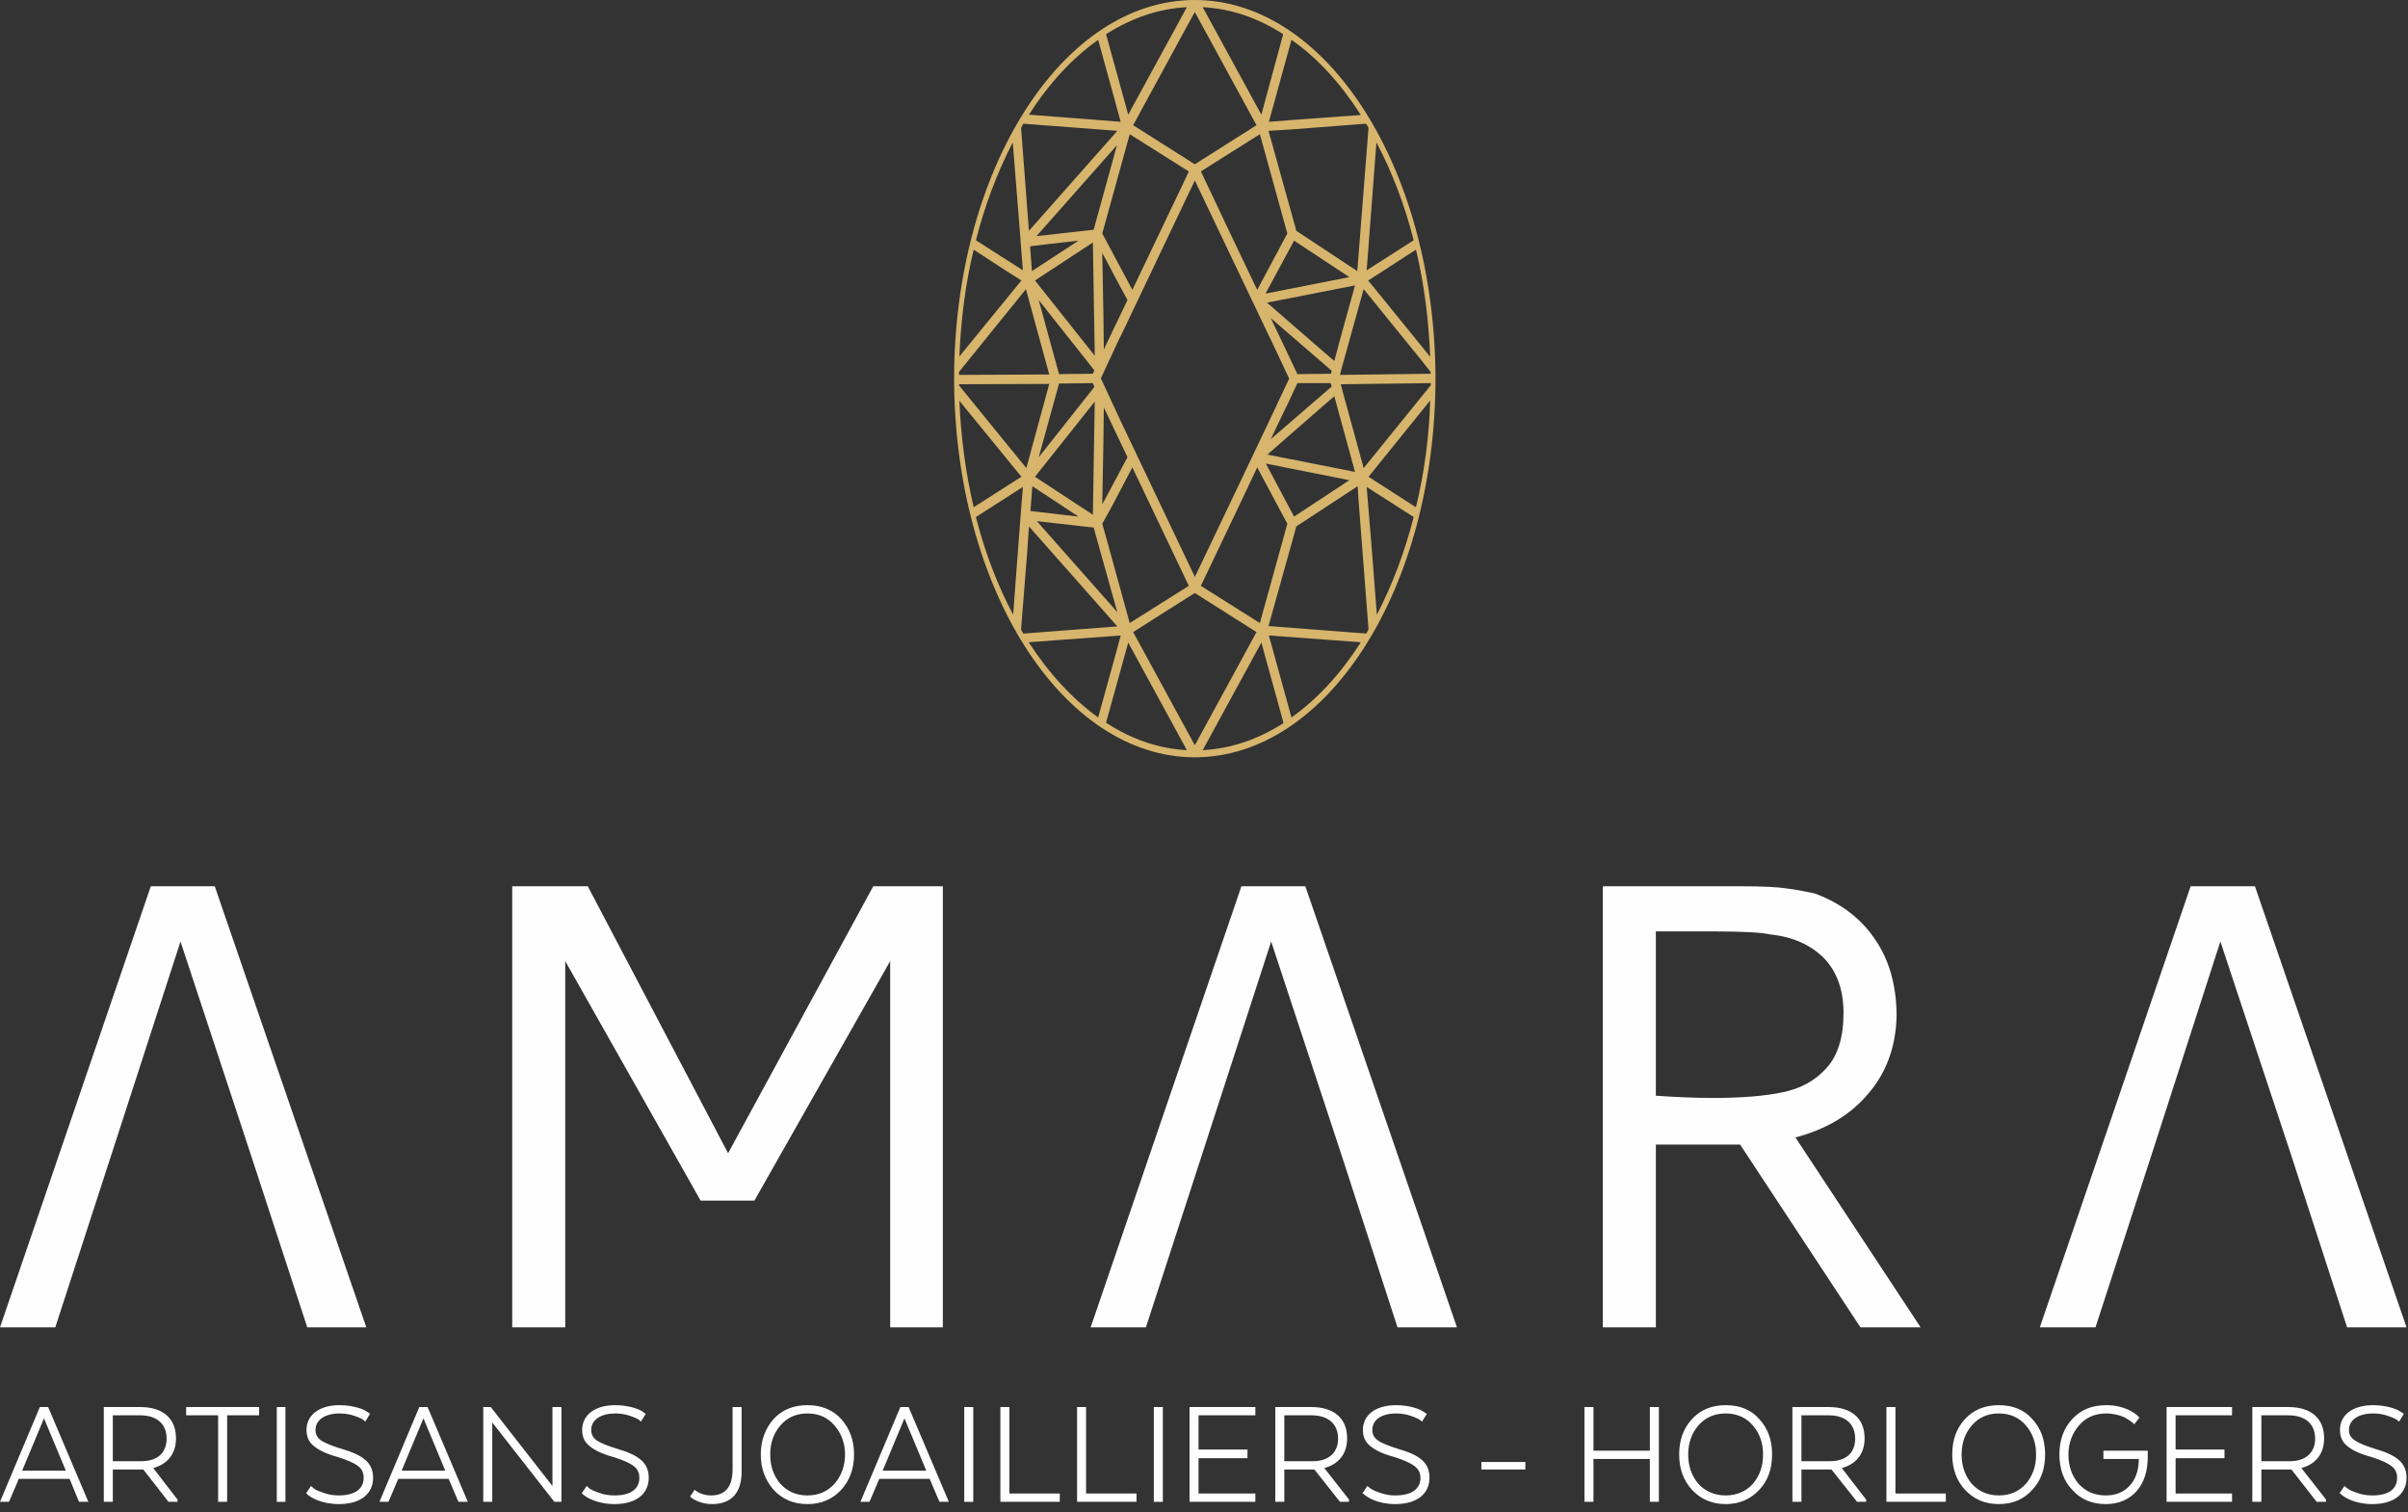
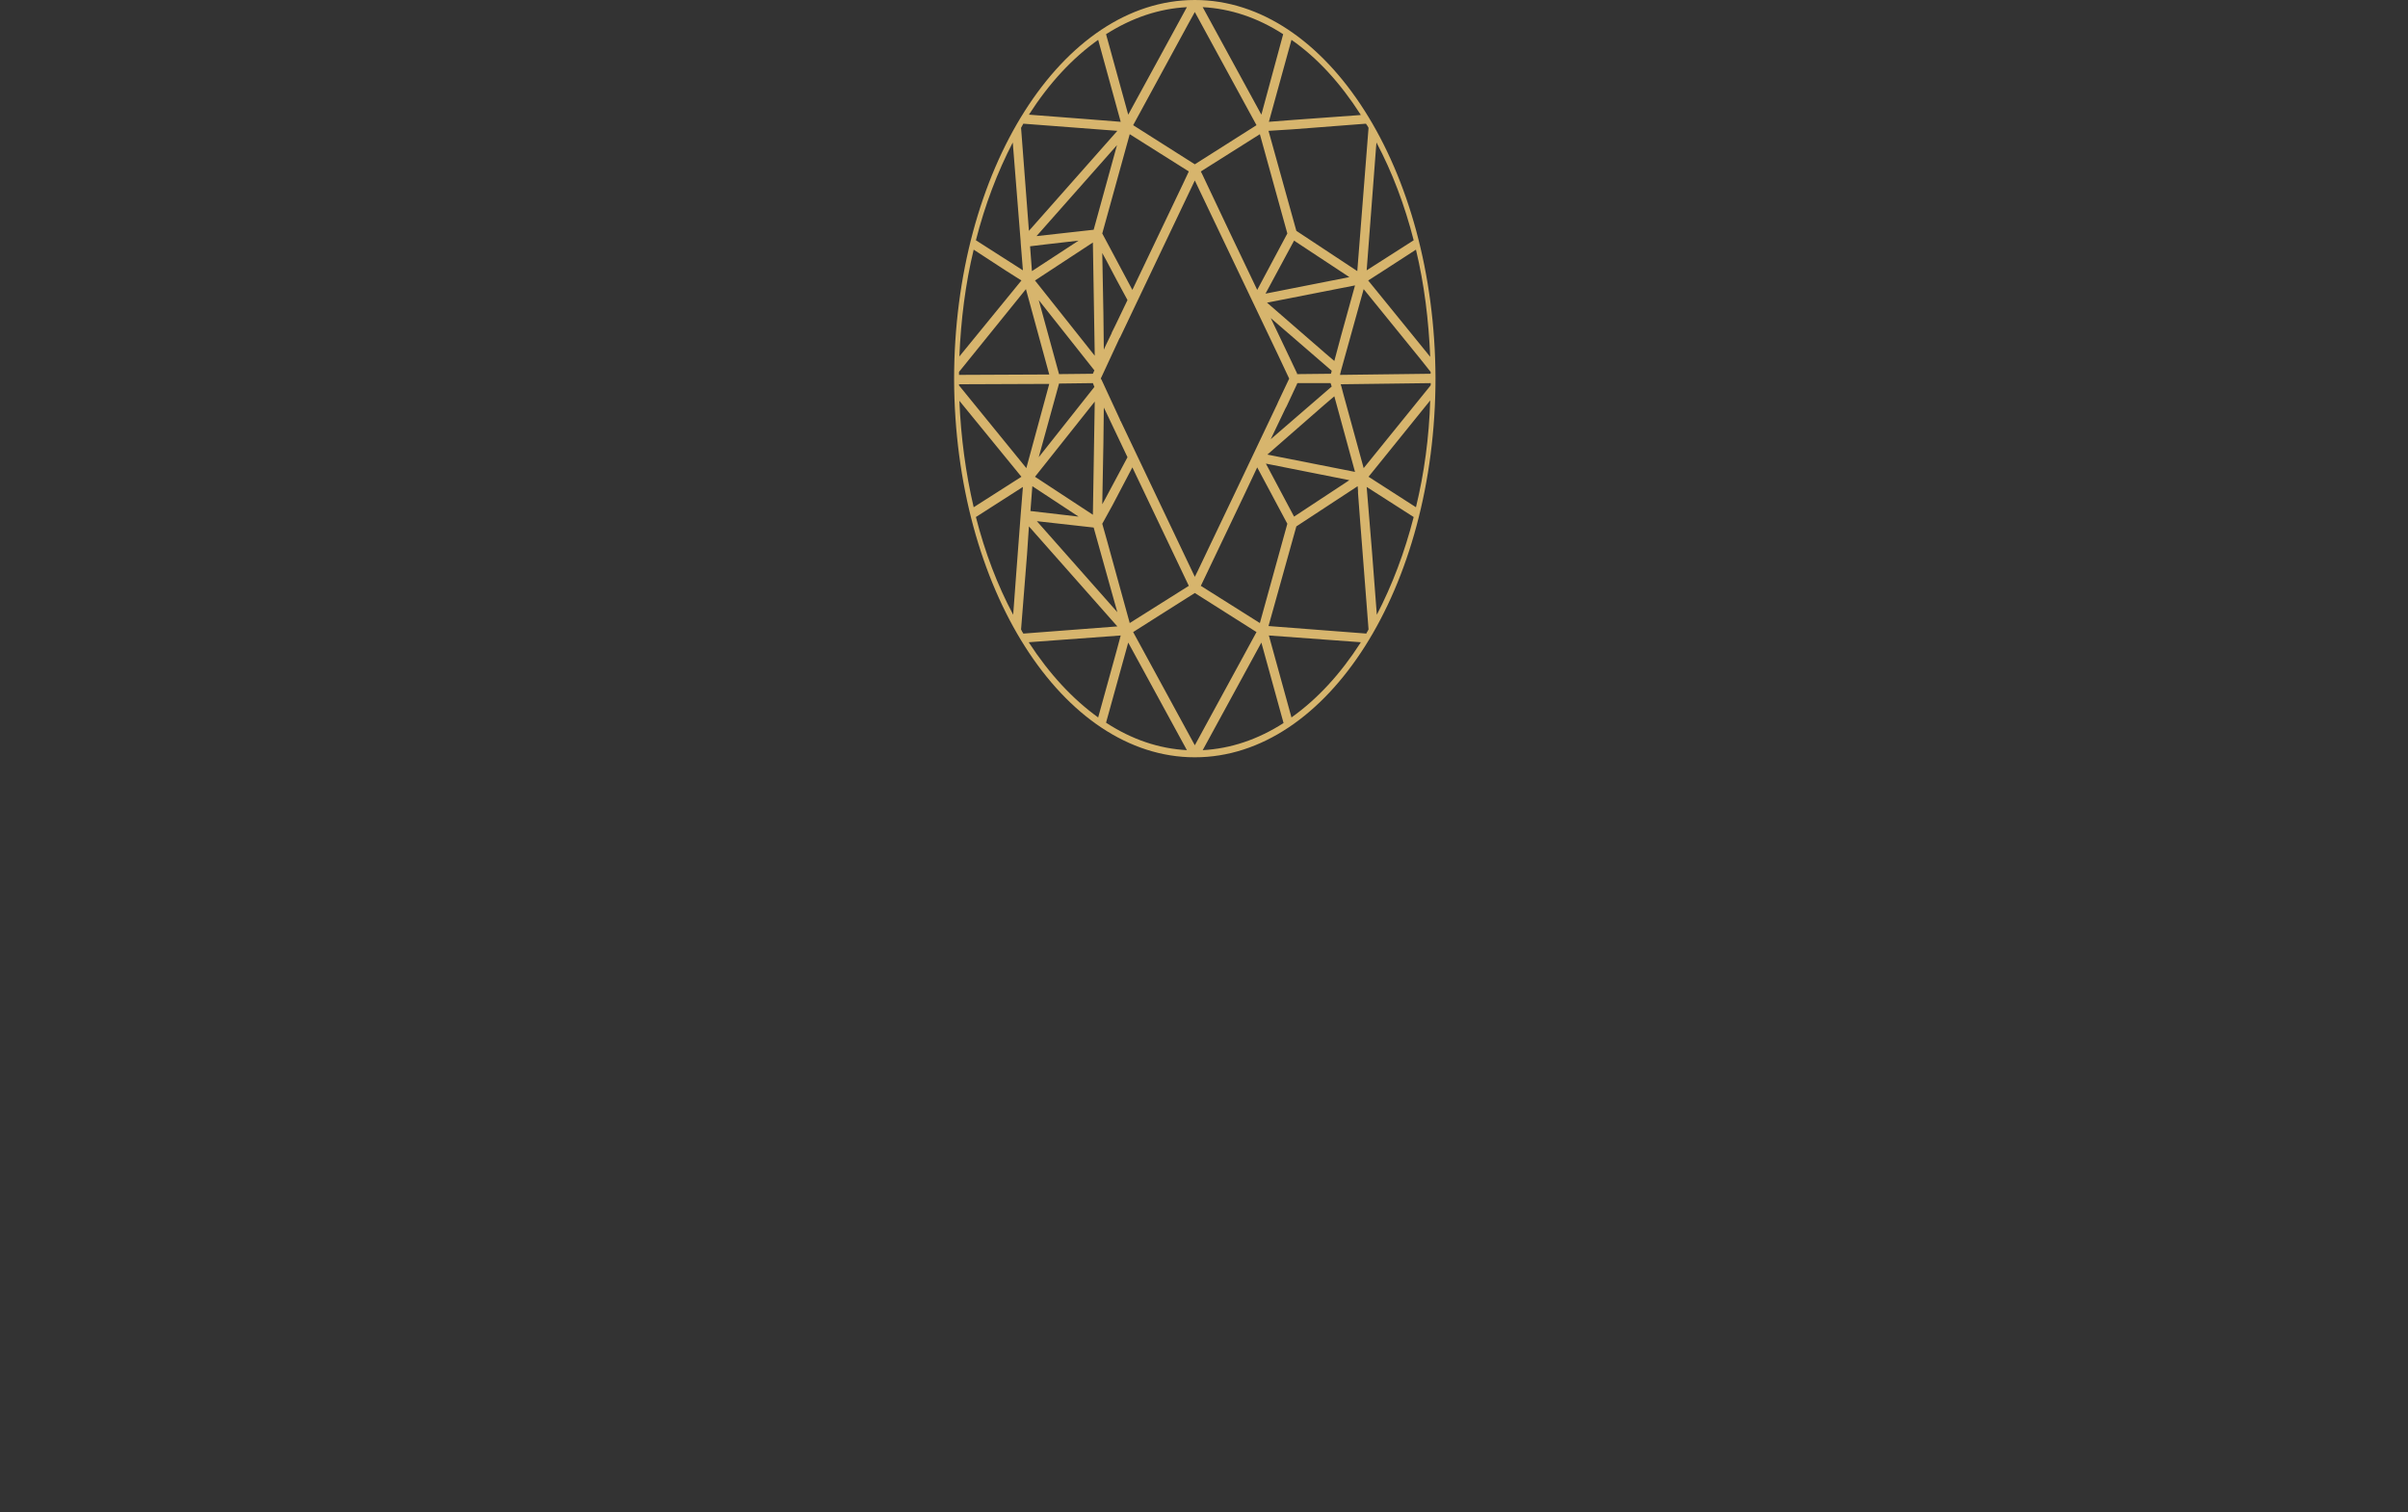
<svg xmlns="http://www.w3.org/2000/svg" width="242" height="152" viewBox="0 0 242 152" fill="none">
  <rect x="0" y="0" width="242" height="152" fill="#333333" stroke="none" />
-   <path d="M144.265 37.984C144.186 16.968 133.38 0 120.077 0C106.733 0 95.885 17.083 95.885 38.135C95.963 59.145 106.771 76.118 120.077 76.118C133.457 76.118 144.265 59.036 144.265 37.984ZM106.432 37.604L104.391 30.161L109.984 37.228L109.948 37.301L109.833 37.567L106.432 37.604ZM103.405 11.525C105.448 8.348 107.755 5.859 110.364 4.004L112.629 12.244L109.301 11.979L103.405 11.525ZM120.077 74.91L113.88 63.531L116.26 62.02L120.077 59.604L126.276 63.531L125.104 65.686L120.077 74.91ZM101.823 61.791C100.233 58.806 98.984 55.52 98.077 51.968L102.801 48.943L102.577 51.739L102.124 57.713L101.823 61.791ZM138.333 14.323C139.916 17.307 141.166 20.599 142.072 24.151L137.348 27.171L138.291 14.812L138.333 14.323ZM102.843 63.681C102.801 63.609 102.765 63.531 102.728 63.495C102.69 63.417 102.652 63.341 102.615 63.265L103.219 55.67L103.405 52.91L112.291 62.962L102.88 63.681H102.843ZM103.52 24.755L105.072 24.567L108.395 24.187L103.708 27.249L103.52 24.755ZM143.776 37.567L134.666 37.681L134.776 37.228L137.046 29.061L142.754 36.093L143.776 37.38V37.567ZM110.932 35.145L110.891 31.557L110.776 25.432L111.192 26.192C111.875 27.515 112.593 28.837 113.312 30.161L112.061 32.765L111.724 33.447V33.484L111.156 34.656L110.932 35.145ZM110.776 23.468L113.536 13.489L119.473 17.233L118.905 18.443L113.801 29.14C113.197 28.003 112.593 26.869 111.989 25.739L110.776 23.468ZM136.176 47.432L127.369 45.692L133.077 40.703L134.098 39.833L136.176 47.432ZM112.291 61.531L104.203 52.385L109.911 53.025L111.875 60.056L112.291 61.531ZM103.749 48.869L108.395 51.926L103.557 51.364L103.749 48.869ZM110.776 50.681L110.891 44.52L110.932 40.968L111.083 41.27L113.312 45.957C112.515 47.432 111.76 48.869 110.968 50.343L110.776 50.681ZM130.353 37.604V37.531L129.187 35.072C128.692 34.052 128.203 32.995 127.708 31.973L133.833 37.265L133.76 37.567L130.353 37.604ZM129.296 40.853L130.353 38.588C130.353 38.552 130.353 38.552 130.395 38.509H133.718L133.76 38.624L133.833 38.853L127.708 44.145C128.203 43.124 128.692 42.061 129.187 41.047L129.296 40.853ZM127.219 46.599L135.609 48.265L130.052 51.926L127.219 46.599ZM136.176 28.687L134.776 33.749L134.098 36.28L133.301 35.604L127.333 30.421L127.52 30.385L136.176 28.687ZM127.181 29.515L130.052 24.187L135.609 27.853L127.181 29.515ZM126.348 29.14C124.5 25.28 122.645 21.389 120.833 17.536L120.681 17.233L126.615 13.489L129.375 23.468L126.348 29.14ZM120.077 57.978L112.629 42.328L112.593 42.291L112.557 42.176L110.703 38.171L110.624 38.056L112.515 33.979L112.557 33.937L120.077 18.14C122.834 23.92 125.592 29.703 128.353 35.489L129.562 38.056L128.468 40.364L128.353 40.629C125.708 46.224 123.025 51.817 120.38 57.369L120.077 57.978ZM126.348 46.978L129.375 52.645L126.615 62.624L120.681 58.885L121.208 57.785C122.911 54.197 124.651 50.604 126.348 46.978ZM109.833 51.739L104.015 47.921L110.02 40.364L109.833 51.739ZM111.307 54.536L110.776 52.645L111.796 50.796C112.479 49.509 113.119 48.265 113.801 46.978L119.473 58.885L113.536 62.624L111.307 54.536ZM109.911 23.093L104.167 23.733L112.255 14.588L109.911 23.093ZM109.833 24.375L110.02 35.755L104.015 28.192L109.833 24.375ZM130.281 52.91L136.442 48.869L136.478 49.322V49.547L136.708 52.609L136.781 53.514L137.536 63.265C137.5 63.343 137.462 63.38 137.462 63.416C137.421 63.457 137.421 63.495 137.385 63.531C137.348 63.566 137.348 63.645 137.312 63.681L127.484 62.926L130.281 52.91ZM137.046 47.052L135.005 39.609L134.817 38.891L134.739 38.624L143.776 38.509C143.812 38.588 143.776 38.661 143.776 38.739L137.046 47.052ZM137.5 28.192L138.973 27.249L142.301 25.093C143.129 28.536 143.582 32.161 143.733 35.864L137.5 28.192ZM137.27 12.432C137.385 12.583 137.462 12.697 137.536 12.848L136.405 27.249L130.281 23.203L127.484 13.151L129.9 13L137.27 12.432ZM126.765 11.525L120.869 0.719C123.667 0.869 126.391 1.776 128.957 3.437L126.765 11.525ZM120.077 1.208L124.156 8.692L126.276 12.583L120.077 16.515L113.88 12.583L119.473 2.301L120.077 1.208ZM109.833 38.509L109.984 38.891L104.391 45.957L106.432 38.552L109.833 38.509ZM119.281 75.4C116.484 75.249 113.765 74.343 111.156 72.64L113.385 64.588L119.281 75.4ZM126.765 64.588L128.995 72.676C126.391 74.343 123.667 75.249 120.869 75.4L126.765 64.588ZM137.88 55.405L137.348 48.943L142.072 51.968C141.166 55.52 139.916 58.806 138.369 61.791L137.88 55.405ZM137.536 47.921L143.733 40.249C143.624 43.952 143.129 47.583 142.301 50.984L137.536 47.921ZM136.744 11.561L129.942 12.056L127.52 12.244L129.791 4.004C132.395 5.817 134.703 8.348 136.744 11.525V11.561ZM116.749 5.364L113.385 11.525L111.156 3.437C113.765 1.776 116.484 0.869 119.281 0.719L116.749 5.364ZM97.853 50.984C97.057 47.583 96.567 43.952 96.416 40.285L102.651 47.921L97.853 50.984ZM103.405 64.552L112.629 63.874L112.213 65.421L110.364 72.113C107.791 70.26 105.448 67.728 103.405 64.588V64.552ZM127.52 63.874L136.744 64.552V64.588C134.703 67.765 132.395 70.26 129.791 72.113L127.52 63.874ZM102.843 12.432L112.291 13.151L103.405 23.203L102.615 12.848C102.692 12.697 102.765 12.583 102.843 12.432ZM103.145 47.052L96.38 38.739V38.624L105.448 38.588L103.145 47.052ZM101.781 14.323L102.577 24.301V24.375L102.801 27.171L98.077 24.151C98.984 20.599 100.233 17.307 101.781 14.323ZM97.853 25.093L101.104 27.213L102.651 28.192L96.416 35.828C96.567 32.161 97.02 28.536 97.853 25.093ZM96.38 37.38L103.104 29.061L105.448 37.64L96.38 37.681V37.38Z" fill="#D7B56D" />
-   <path d="M15.156 89.082L0 133.416H5.557L11.265 115.842L18.14 94.634L25.135 115.842L30.88 133.416H36.812L21.583 89.082H15.156ZM73.172 115.916L59.072 89.082H51.478V133.416H56.806V96.604L70.41 120.676H75.817L89.462 96.604V133.416H94.754V89.082H87.76L73.172 115.916ZM124.76 89.082L109.609 133.416H115.161L120.869 115.842L127.749 94.634L134.738 115.842L140.448 133.416H146.421L131.186 89.082H124.76ZM172.233 110.358C170.494 110.358 168.566 110.285 166.41 110.134V93.618H172.233C175.181 93.618 177.072 93.728 177.864 93.921C180.134 94.145 181.91 94.942 183.27 96.265C184.593 97.624 185.27 99.473 185.27 101.817C185.27 104.238 184.708 106.088 183.572 107.337C182.437 108.618 180.962 109.416 179.15 109.79C177.338 110.17 174.994 110.358 172.233 110.358ZM187.806 109.869C189.618 107.754 190.525 105.145 190.604 102.161C190.604 99.098 189.885 96.489 188.41 94.374C186.973 92.254 184.932 90.744 182.364 89.801C181.457 89.609 180.546 89.421 179.604 89.306C178.661 89.156 177.145 89.082 175.03 89.082H161.082V133.416H166.41V115.046H174.88L186.973 133.416H193.02L180.437 114.328C183.572 113.5 186.03 112.025 187.806 109.869ZM226.618 89.082H220.155L204.999 133.416H210.593L216.301 115.842L223.145 94.634L230.171 115.842L235.879 133.416H241.853L226.618 89.082ZM4.839 141.426H4.005L0 150.951H0.905L1.891 148.645H6.995L7.937 150.951H8.88L4.839 141.426ZM4.421 142.561L6.615 147.817H2.229L4.421 142.561ZM10.432 141.426V150.951H11.339V147.702H14.4L16.932 150.951H17.839V150.722L15.421 147.587V147.551C16.817 147.17 17.687 146.15 17.687 144.566C17.687 142.561 16.364 141.426 14.099 141.426H10.432ZM16.744 144.603C16.744 146.077 15.76 146.869 14.213 146.869H11.339V142.259H14.099C15.724 142.259 16.744 143.093 16.744 144.603ZM18.708 142.259H21.921V150.951H22.828V142.259H26.041V141.426H18.708V142.259ZM27.817 141.426H28.687V150.953H27.817V141.426ZM30.765 150.082L30.88 150.197C31.181 150.499 32.317 151.181 34.052 151.181C36.285 151.181 37.495 150.118 37.495 148.535C37.495 147.061 36.547 146.265 34.317 145.623C33.339 145.322 32.692 145.055 32.276 144.79C31.9 144.525 31.708 144.186 31.708 143.733C31.708 142.675 32.728 142.071 34.129 142.071C34.619 142.071 35.115 142.145 35.567 142.295C36.473 142.598 36.588 142.749 36.697 142.899L37.192 142.109L36.927 141.921C36.547 141.618 35.416 141.238 34.129 141.238C32.088 141.238 30.801 142.223 30.801 143.733C30.801 144.451 31.067 144.978 31.557 145.358C32.052 145.775 32.843 146.15 33.943 146.451C34.922 146.755 35.603 147.059 35.984 147.363C36.359 147.623 36.547 148.041 36.547 148.535C36.547 149.629 35.719 150.311 34.015 150.311C33.525 150.311 32.995 150.233 32.505 150.046C32.052 149.894 31.708 149.743 31.557 149.629C31.448 149.514 31.333 149.442 31.255 149.363L30.765 150.082ZM42.973 141.426H42.14L38.135 150.951H39.041L40.025 148.645H45.088L46.072 150.951H47.014L42.973 141.426ZM42.557 142.561L44.749 147.817H40.364L42.557 142.561ZM56.426 141.426H55.52V149.363L49.322 141.426H48.566V150.951H49.473V142.978L55.708 150.951H56.426V141.426ZM58.468 150.082L58.583 150.197C58.885 150.499 60.02 151.181 61.76 151.181C63.989 151.181 65.197 150.118 65.197 148.535C65.197 147.061 64.254 146.265 62.02 145.623C61.041 145.322 60.395 145.055 59.984 144.79C59.604 144.525 59.416 144.186 59.416 143.733C59.416 142.675 60.437 142.071 61.833 142.071C62.322 142.071 62.817 142.145 63.27 142.295C64.176 142.598 64.29 142.749 64.405 142.899L64.896 142.109L64.629 141.921C64.254 141.618 63.118 141.238 61.833 141.238C59.791 141.238 58.505 142.223 58.505 143.733C58.505 144.451 58.77 144.978 59.265 145.358C59.755 145.775 60.547 146.15 61.645 146.451C62.625 146.755 63.305 147.059 63.687 147.363C64.061 147.623 64.254 148.041 64.254 148.535C64.254 149.629 63.421 150.311 61.76 150.311C61.229 150.311 60.697 150.233 60.208 150.046C59.755 149.894 59.416 149.743 59.265 149.629C59.151 149.514 59.036 149.442 58.962 149.363L58.468 150.082ZM69.353 150.421L69.391 150.462C69.541 150.613 70.338 151.181 71.546 151.181C73.473 151.181 74.531 150.082 74.531 147.926V141.426H73.624V147.775C73.588 149.442 72.905 150.311 71.473 150.311C70.828 150.311 70.26 150.118 69.806 149.743L69.353 150.421ZM76.457 146.191C76.457 147.623 76.916 148.795 77.744 149.743C78.615 150.686 79.749 151.181 81.145 151.181C82.546 151.181 83.676 150.686 84.546 149.743C85.38 148.837 85.833 147.623 85.833 146.191C85.833 144.754 85.38 143.582 84.546 142.634C83.676 141.691 82.546 141.238 81.145 141.238C79.749 141.238 78.615 141.691 77.744 142.634C76.916 143.582 76.457 144.754 76.457 146.191ZM84.926 146.191C84.926 147.363 84.546 148.342 83.869 149.139C83.186 149.894 82.281 150.311 81.145 150.311C80.014 150.311 79.104 149.894 78.427 149.139C77.744 148.342 77.405 147.363 77.405 146.191C77.405 145.055 77.744 144.071 78.427 143.279C79.104 142.483 80.014 142.071 81.145 142.071C82.281 142.071 83.186 142.483 83.869 143.279C84.546 144.071 84.926 145.055 84.926 146.191ZM91.312 141.426H90.484L86.473 150.951H87.385L88.364 148.645H93.432L94.41 150.951H95.358L91.312 141.426ZM90.896 142.561L93.088 147.817H88.708L90.896 142.561ZM96.905 141.426H97.812V150.953H96.905V141.426ZM106.505 150.951V150.118H101.442V141.426H100.536V150.951H106.505ZM114.218 150.951V150.118H109.15V141.426H108.244V150.951H114.218ZM115.957 141.426H116.864V150.953H115.957V141.426ZM125.369 145.697H120.452V142.259H126.161V141.426H119.546V150.951H126.161V150.118H120.452V146.566H125.369V145.697ZM128.166 141.426V150.951H129.072V147.702H132.093L134.666 150.951H135.572V150.722L133.114 147.587V147.551C134.514 147.17 135.385 146.15 135.385 144.566C135.385 142.561 134.061 141.426 131.79 141.426H128.166ZM134.473 144.603C134.473 146.077 133.457 146.869 131.942 146.869H129.072V142.259H131.79C133.457 142.259 134.473 143.093 134.473 144.603ZM136.932 150.082L137.082 150.197C137.385 150.499 138.484 151.181 140.218 151.181C142.452 151.181 143.661 150.118 143.661 148.535C143.661 147.061 142.754 146.265 140.484 145.623C139.541 145.322 138.858 145.055 138.484 144.79C138.104 144.525 137.916 144.186 137.916 143.733C137.916 142.675 138.896 142.071 140.296 142.071C140.828 142.071 141.281 142.145 141.733 142.295C142.64 142.598 142.754 142.749 142.905 142.899L143.394 142.109L143.093 141.921C142.713 141.618 141.618 141.238 140.296 141.238C138.254 141.238 136.968 142.223 136.968 143.733C136.968 144.451 137.233 144.978 137.728 145.358C138.218 145.775 139.009 146.15 140.145 146.451C141.088 146.754 141.77 147.061 142.15 147.363C142.525 147.623 142.754 148.041 142.754 148.535C142.754 149.629 141.921 150.311 140.218 150.311C139.692 150.311 139.202 150.233 138.708 150.046C138.218 149.894 137.916 149.743 137.765 149.629C137.614 149.514 137.5 149.442 137.421 149.363L136.932 150.082ZM148.874 146.946H153.296V147.701H148.874V146.946ZM166.713 141.426H165.806V145.811H160.14V141.426H159.233V150.951H160.14V146.645H165.806V150.951H166.713V141.426ZM168.754 146.191C168.754 147.623 169.172 148.795 170.041 149.743C170.91 150.686 172.046 151.181 173.442 151.181C174.801 151.181 175.937 150.686 176.806 149.743C177.676 148.837 178.093 147.623 178.093 146.191C178.093 144.754 177.676 143.582 176.806 142.634C175.973 141.691 174.842 141.238 173.442 141.238C172.046 141.238 170.91 141.691 170.041 142.634C169.172 143.582 168.754 144.754 168.754 146.191ZM177.186 146.191C177.186 147.363 176.842 148.342 176.166 149.139C175.484 149.894 174.541 150.311 173.442 150.311C172.306 150.311 171.364 149.894 170.681 149.139C170.005 148.342 169.661 147.363 169.661 146.191C169.661 145.055 170.005 144.071 170.681 143.279C171.364 142.483 172.306 142.071 173.442 142.071C174.541 142.071 175.484 142.483 176.166 143.279C176.842 144.071 177.186 145.055 177.186 146.191ZM180.134 141.426V150.951H181.041V147.702H184.061L186.634 150.951H187.541V150.722L185.118 147.587V147.551C186.52 147.17 187.39 146.15 187.39 144.566C187.39 142.561 186.066 141.426 183.796 141.426H180.134ZM186.442 144.603C186.442 146.077 185.462 146.869 183.91 146.869H181.041V142.259H183.796C185.421 142.259 186.442 143.093 186.442 144.603ZM195.551 150.951V150.118H190.489V141.426H189.582V150.951H195.551ZM196.197 146.191C196.197 147.623 196.609 148.795 197.478 149.743C198.347 150.686 199.483 151.181 200.879 151.181C202.281 151.181 203.415 150.686 204.243 149.743C205.114 148.837 205.53 147.623 205.53 146.191C205.53 144.754 205.114 143.582 204.243 142.634C203.415 141.691 202.281 141.238 200.879 141.238C199.483 141.238 198.347 141.691 197.478 142.634C196.609 143.582 196.197 144.754 196.197 146.191ZM204.623 146.191C204.623 147.363 204.285 148.342 203.603 149.139C202.921 149.894 202.014 150.311 200.879 150.311C199.749 150.311 198.842 149.894 198.161 149.139C197.478 148.342 197.139 147.363 197.139 146.191C197.139 145.055 197.478 144.071 198.161 143.279C198.842 142.483 199.749 142.071 200.879 142.071C202.014 142.071 202.921 142.483 203.603 143.279C204.285 144.071 204.623 145.055 204.623 146.191ZM211.39 146.645H214.942V146.833C214.905 147.89 214.603 148.722 213.999 149.363C213.39 150.009 212.598 150.311 211.614 150.311C210.483 150.311 209.571 149.894 208.895 149.139C208.213 148.342 207.874 147.363 207.874 146.191C207.874 145.055 208.254 144.071 208.931 143.279C209.614 142.483 210.519 142.071 211.691 142.071C212.369 142.071 213.087 142.259 213.467 142.446C213.691 142.561 213.885 142.675 214.035 142.79C214.41 143.051 214.451 143.093 214.489 143.166L215.014 142.483L214.905 142.374C214.562 142.03 213.505 141.238 211.691 141.238C210.254 141.238 209.118 141.691 208.254 142.634C207.385 143.582 206.967 144.754 206.967 146.191C206.967 147.623 207.385 148.837 208.254 149.743C209.082 150.686 210.218 151.181 211.614 151.181C212.937 151.181 213.957 150.722 214.713 149.894C215.473 149.025 215.847 147.89 215.847 146.415V145.811H211.39V146.645ZM223.557 145.697H218.645V142.259H224.317V141.426H217.738V150.951H224.317V150.118H218.645V146.566H223.557V145.697ZM226.353 141.426V150.951H227.265V147.702H230.285L232.817 150.951H233.765V150.722L231.306 147.587V147.551C232.707 147.17 233.571 146.15 233.571 144.566C233.571 142.561 232.254 141.426 229.983 141.426H226.353ZM232.666 144.603C232.666 146.077 231.645 146.869 230.134 146.869H227.265V142.259H229.983C231.645 142.259 232.666 143.093 232.666 144.603ZM235.123 150.082L235.275 150.197C235.577 150.499 236.675 151.181 238.41 151.181C240.639 151.181 241.853 150.118 241.853 148.535C241.853 147.061 240.905 146.265 238.675 145.623C237.733 145.322 237.051 145.055 236.675 144.79C236.259 144.525 236.066 144.186 236.066 143.733C236.066 142.675 237.087 142.071 238.489 142.071C239.014 142.071 239.473 142.145 239.926 142.295C240.833 142.598 240.947 142.749 241.098 142.899L241.587 142.109L241.285 141.921C240.905 141.618 239.811 141.238 238.489 141.238C236.447 141.238 235.161 142.223 235.161 143.733C235.161 144.451 235.426 144.978 235.915 145.358C236.41 145.775 237.202 146.15 238.338 146.451C239.281 146.754 239.962 147.061 240.338 147.363C240.718 147.623 240.905 148.041 240.905 148.535C240.905 149.629 240.114 150.311 238.41 150.311C237.885 150.311 237.353 150.233 236.863 150.046C236.41 149.894 236.066 149.743 235.957 149.629C235.806 149.514 235.691 149.442 235.614 149.363L235.123 150.082Z" fill="#FEFEFE" />
+   <path d="M144.265 37.984C144.186 16.968 133.38 0 120.077 0C106.733 0 95.885 17.083 95.885 38.135C95.963 59.145 106.771 76.118 120.077 76.118C133.457 76.118 144.265 59.036 144.265 37.984ZM106.432 37.604L104.391 30.161L109.984 37.228L109.948 37.301L109.833 37.567L106.432 37.604ZM103.405 11.525C105.448 8.348 107.755 5.859 110.364 4.004L112.629 12.244L109.301 11.979L103.405 11.525ZM120.077 74.91L113.88 63.531L116.26 62.02L120.077 59.604L126.276 63.531L125.104 65.686L120.077 74.91ZM101.823 61.791C100.233 58.806 98.984 55.52 98.077 51.968L102.801 48.943L102.577 51.739L102.124 57.713L101.823 61.791ZM138.333 14.323C139.916 17.307 141.166 20.599 142.072 24.151L137.348 27.171L138.291 14.812L138.333 14.323ZM102.843 63.681C102.801 63.609 102.765 63.531 102.728 63.495C102.69 63.417 102.652 63.341 102.615 63.265L103.219 55.67L103.405 52.91L112.291 62.962L102.88 63.681H102.843ZM103.52 24.755L105.072 24.567L108.395 24.187L103.708 27.249L103.52 24.755ZM143.776 37.567L134.666 37.681L134.776 37.228L137.046 29.061L142.754 36.093L143.776 37.38V37.567ZM110.932 35.145L110.891 31.557L110.776 25.432L111.192 26.192C111.875 27.515 112.593 28.837 113.312 30.161L112.061 32.765L111.724 33.447V33.484L111.156 34.656L110.932 35.145ZM110.776 23.468L113.536 13.489L119.473 17.233L118.905 18.443L113.801 29.14C113.197 28.003 112.593 26.869 111.989 25.739L110.776 23.468ZM136.176 47.432L127.369 45.692L133.077 40.703L134.098 39.833L136.176 47.432ZM112.291 61.531L104.203 52.385L109.911 53.025L111.875 60.056L112.291 61.531ZM103.749 48.869L108.395 51.926L103.557 51.364L103.749 48.869ZM110.776 50.681L110.891 44.52L110.932 40.968L111.083 41.27L113.312 45.957C112.515 47.432 111.76 48.869 110.968 50.343L110.776 50.681ZM130.353 37.604V37.531L129.187 35.072C128.692 34.052 128.203 32.995 127.708 31.973L133.833 37.265L133.76 37.567L130.353 37.604ZM129.296 40.853L130.353 38.588C130.353 38.552 130.353 38.552 130.395 38.509H133.718L133.76 38.624L133.833 38.853L127.708 44.145C128.203 43.124 128.692 42.061 129.187 41.047L129.296 40.853ZM127.219 46.599L135.609 48.265L130.052 51.926L127.219 46.599ZM136.176 28.687L134.776 33.749L134.098 36.28L133.301 35.604L127.333 30.421L127.52 30.385L136.176 28.687ZM127.181 29.515L130.052 24.187L135.609 27.853L127.181 29.515ZM126.348 29.14C124.5 25.28 122.645 21.389 120.833 17.536L120.681 17.233L126.615 13.489L129.375 23.468L126.348 29.14M120.077 57.978L112.629 42.328L112.593 42.291L112.557 42.176L110.703 38.171L110.624 38.056L112.515 33.979L112.557 33.937L120.077 18.14C122.834 23.92 125.592 29.703 128.353 35.489L129.562 38.056L128.468 40.364L128.353 40.629C125.708 46.224 123.025 51.817 120.38 57.369L120.077 57.978ZM126.348 46.978L129.375 52.645L126.615 62.624L120.681 58.885L121.208 57.785C122.911 54.197 124.651 50.604 126.348 46.978ZM109.833 51.739L104.015 47.921L110.02 40.364L109.833 51.739ZM111.307 54.536L110.776 52.645L111.796 50.796C112.479 49.509 113.119 48.265 113.801 46.978L119.473 58.885L113.536 62.624L111.307 54.536ZM109.911 23.093L104.167 23.733L112.255 14.588L109.911 23.093ZM109.833 24.375L110.02 35.755L104.015 28.192L109.833 24.375ZM130.281 52.91L136.442 48.869L136.478 49.322V49.547L136.708 52.609L136.781 53.514L137.536 63.265C137.5 63.343 137.462 63.38 137.462 63.416C137.421 63.457 137.421 63.495 137.385 63.531C137.348 63.566 137.348 63.645 137.312 63.681L127.484 62.926L130.281 52.91ZM137.046 47.052L135.005 39.609L134.817 38.891L134.739 38.624L143.776 38.509C143.812 38.588 143.776 38.661 143.776 38.739L137.046 47.052ZM137.5 28.192L138.973 27.249L142.301 25.093C143.129 28.536 143.582 32.161 143.733 35.864L137.5 28.192ZM137.27 12.432C137.385 12.583 137.462 12.697 137.536 12.848L136.405 27.249L130.281 23.203L127.484 13.151L129.9 13L137.27 12.432ZM126.765 11.525L120.869 0.719C123.667 0.869 126.391 1.776 128.957 3.437L126.765 11.525ZM120.077 1.208L124.156 8.692L126.276 12.583L120.077 16.515L113.88 12.583L119.473 2.301L120.077 1.208ZM109.833 38.509L109.984 38.891L104.391 45.957L106.432 38.552L109.833 38.509ZM119.281 75.4C116.484 75.249 113.765 74.343 111.156 72.64L113.385 64.588L119.281 75.4ZM126.765 64.588L128.995 72.676C126.391 74.343 123.667 75.249 120.869 75.4L126.765 64.588ZM137.88 55.405L137.348 48.943L142.072 51.968C141.166 55.52 139.916 58.806 138.369 61.791L137.88 55.405ZM137.536 47.921L143.733 40.249C143.624 43.952 143.129 47.583 142.301 50.984L137.536 47.921ZM136.744 11.561L129.942 12.056L127.52 12.244L129.791 4.004C132.395 5.817 134.703 8.348 136.744 11.525V11.561ZM116.749 5.364L113.385 11.525L111.156 3.437C113.765 1.776 116.484 0.869 119.281 0.719L116.749 5.364ZM97.853 50.984C97.057 47.583 96.567 43.952 96.416 40.285L102.651 47.921L97.853 50.984ZM103.405 64.552L112.629 63.874L112.213 65.421L110.364 72.113C107.791 70.26 105.448 67.728 103.405 64.588V64.552ZM127.52 63.874L136.744 64.552V64.588C134.703 67.765 132.395 70.26 129.791 72.113L127.52 63.874ZM102.843 12.432L112.291 13.151L103.405 23.203L102.615 12.848C102.692 12.697 102.765 12.583 102.843 12.432ZM103.145 47.052L96.38 38.739V38.624L105.448 38.588L103.145 47.052ZM101.781 14.323L102.577 24.301V24.375L102.801 27.171L98.077 24.151C98.984 20.599 100.233 17.307 101.781 14.323ZM97.853 25.093L101.104 27.213L102.651 28.192L96.416 35.828C96.567 32.161 97.02 28.536 97.853 25.093ZM96.38 37.38L103.104 29.061L105.448 37.64L96.38 37.681V37.38Z" fill="#D7B56D" />
</svg>